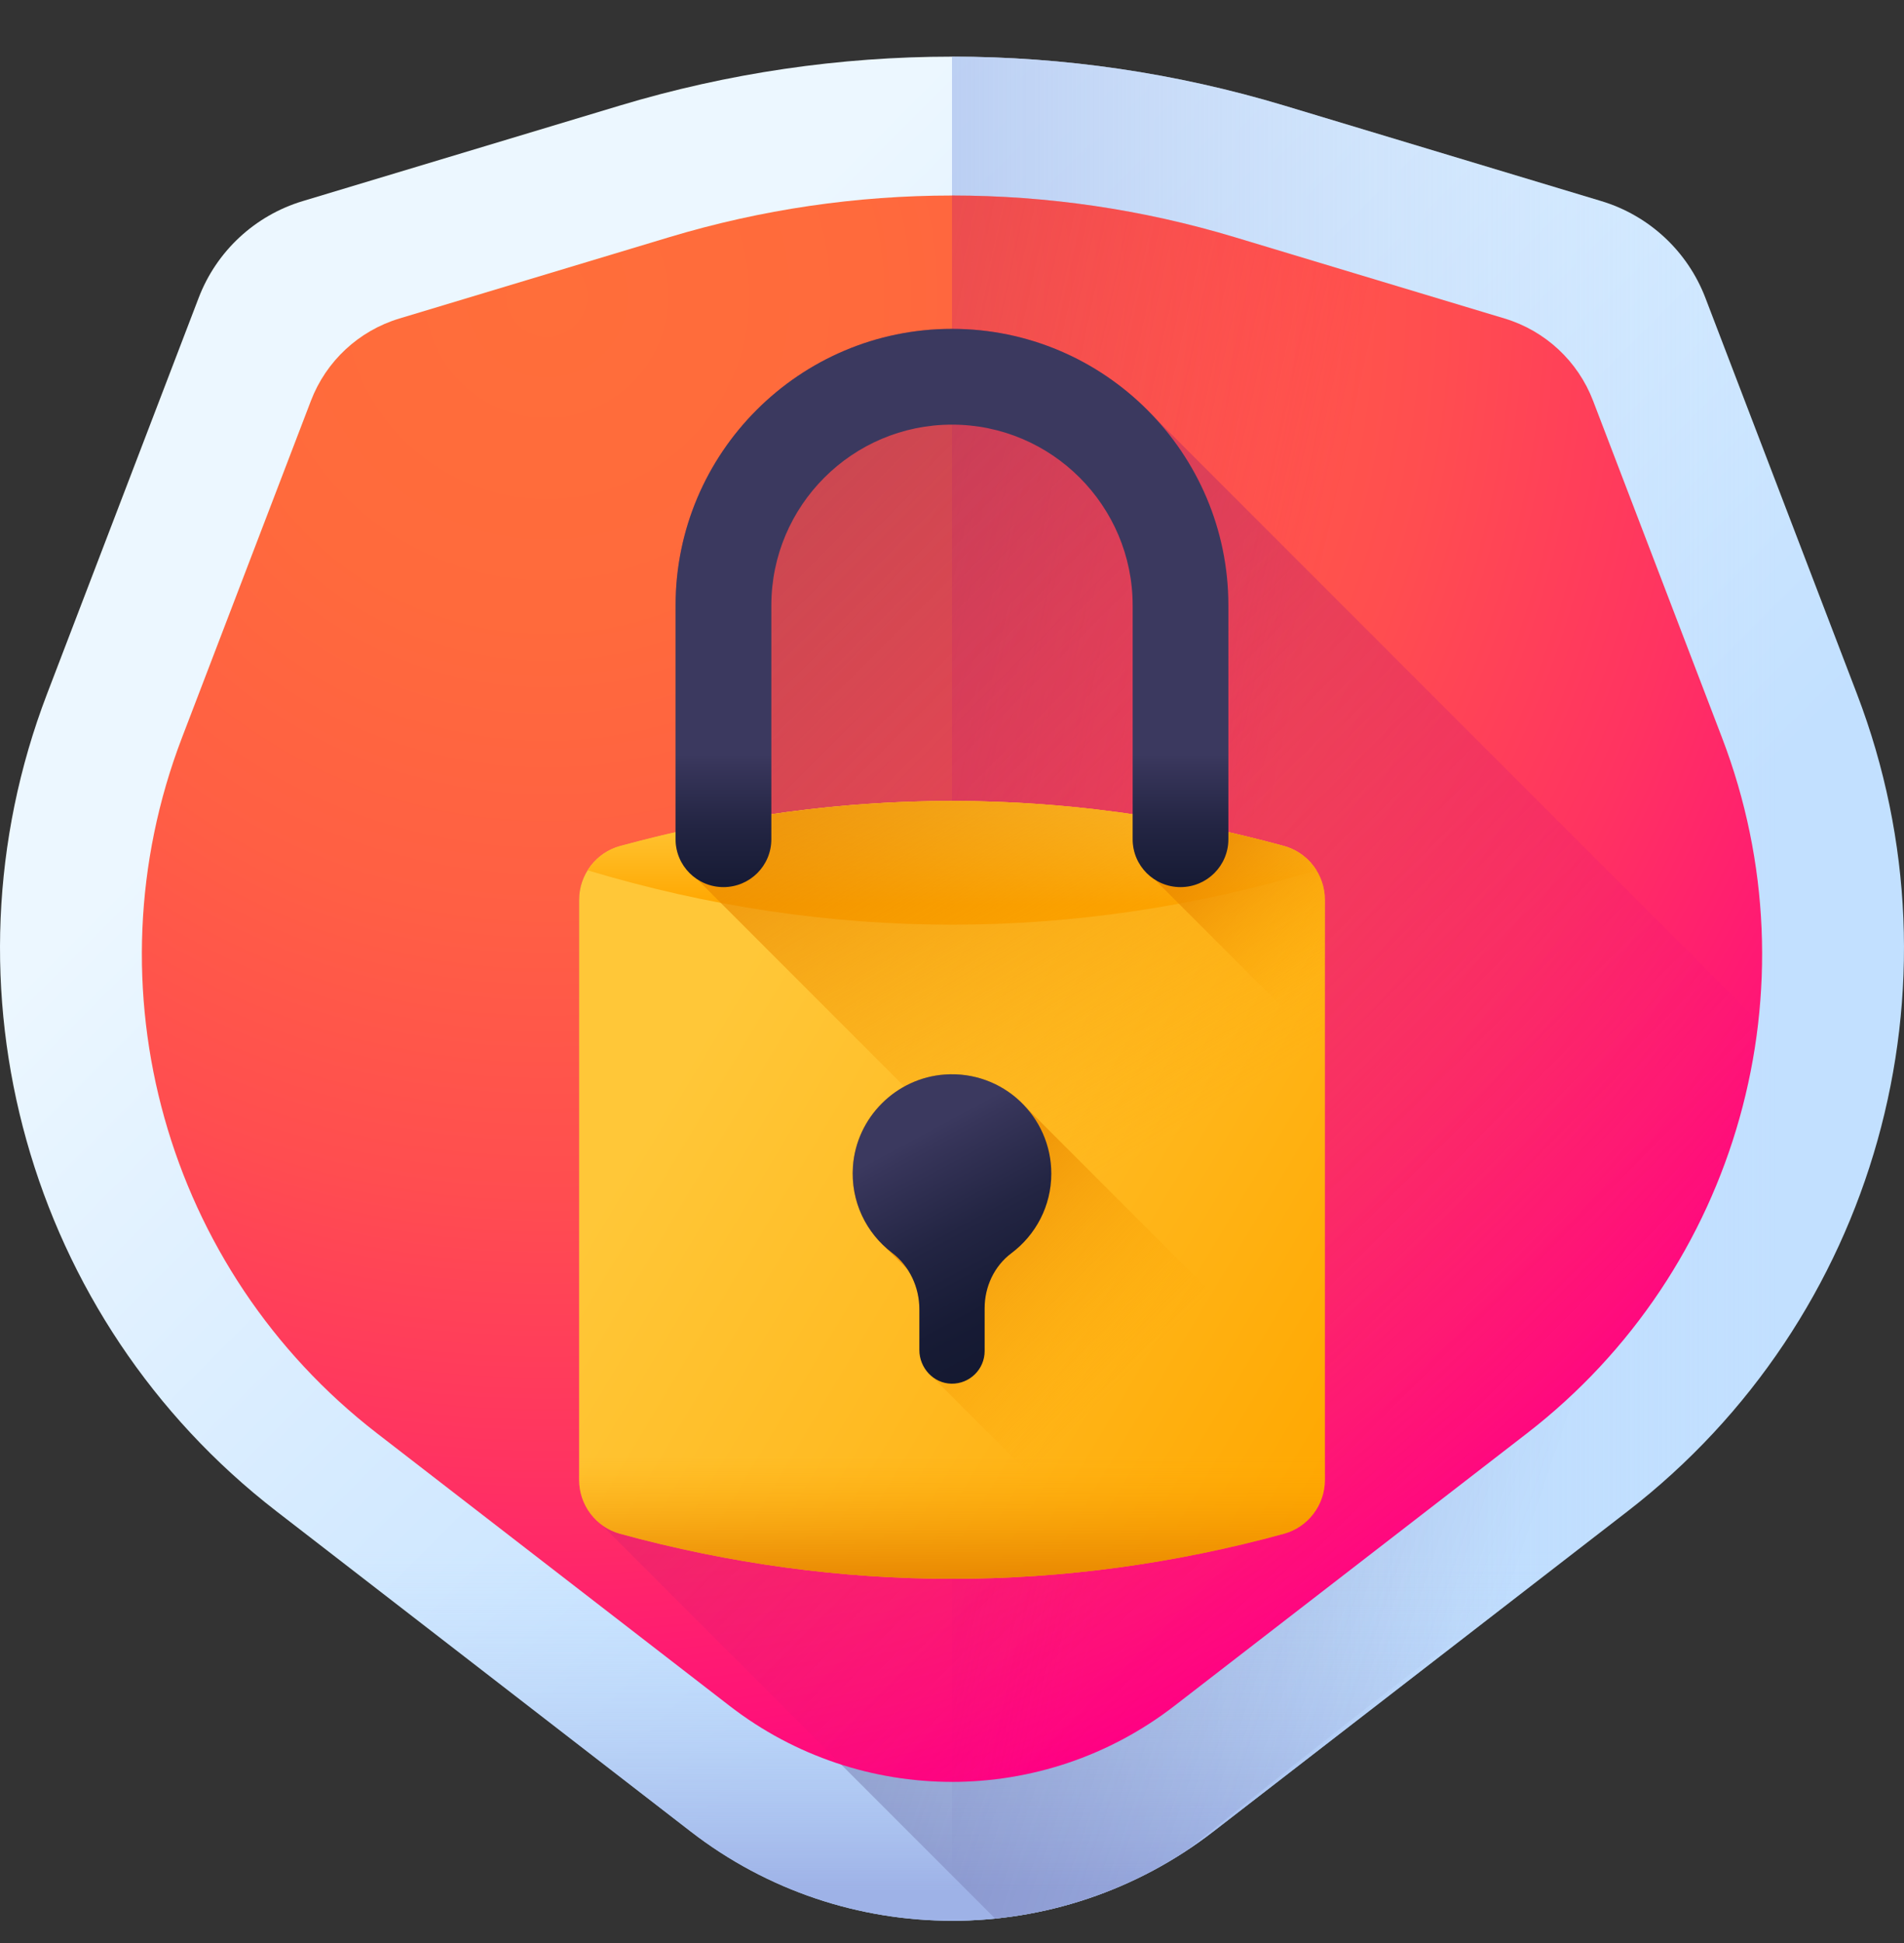
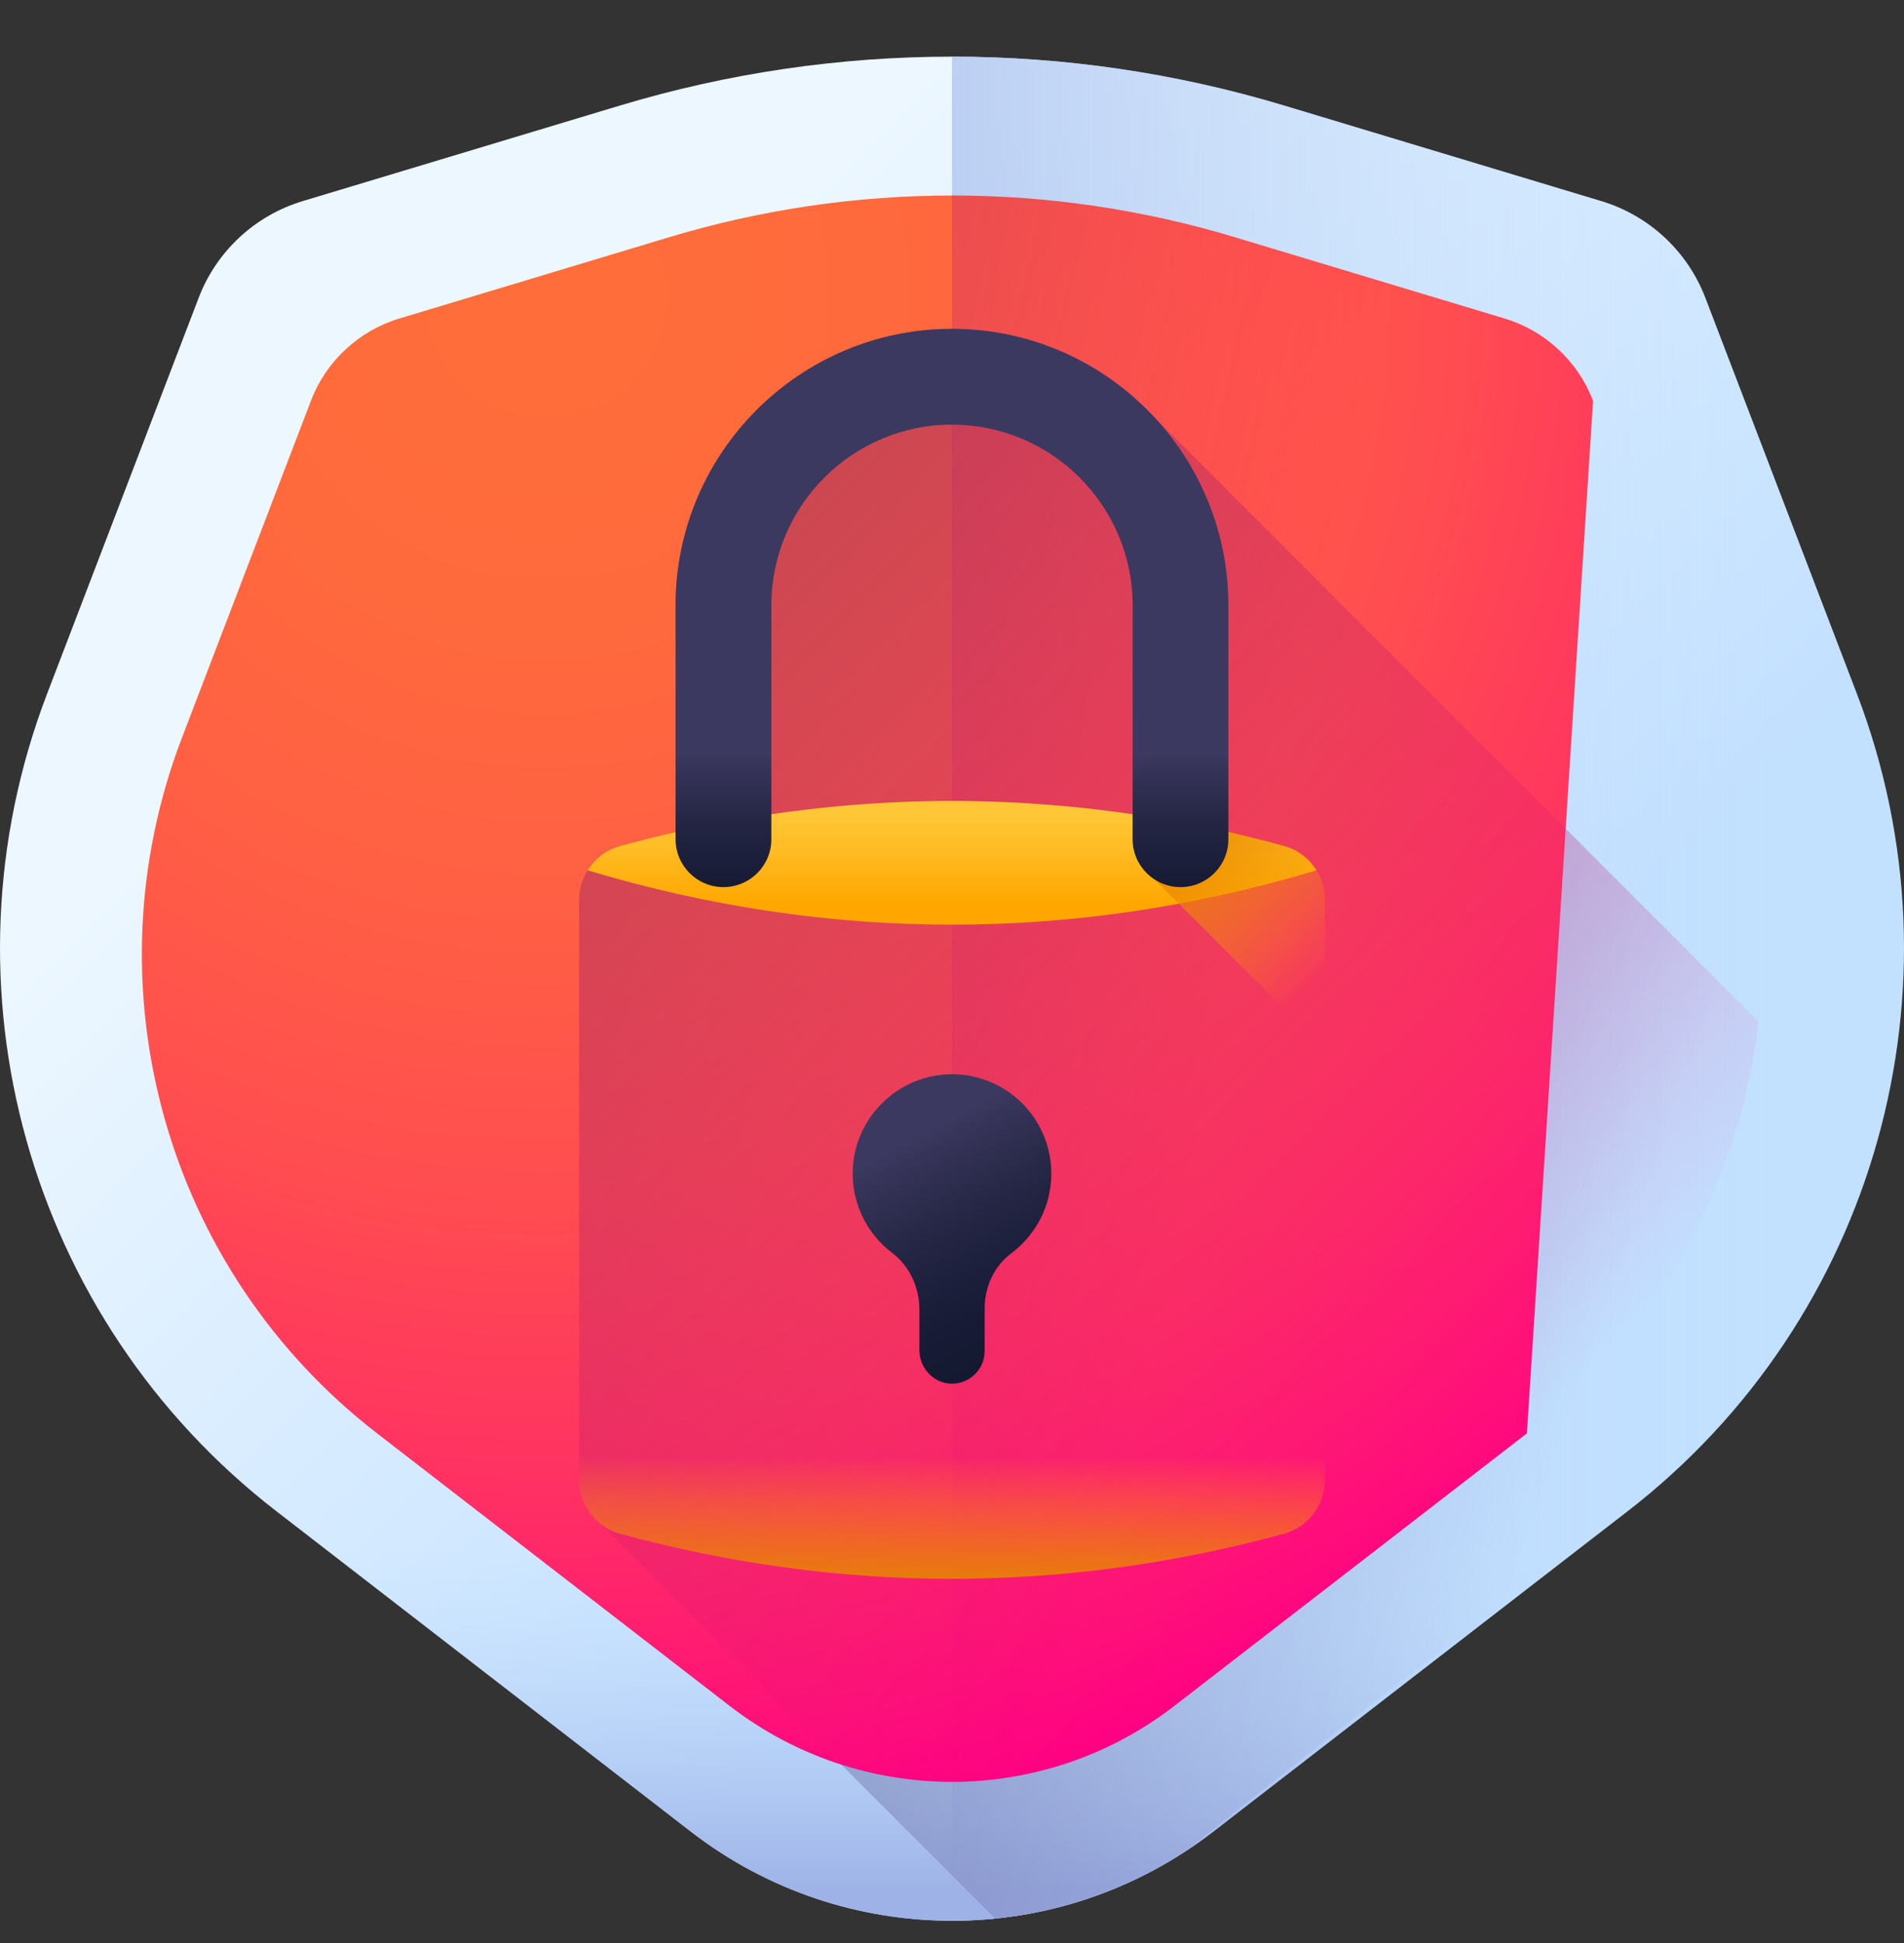
<svg xmlns="http://www.w3.org/2000/svg" width="50" height="51" viewBox="0 0 50 51" fill="none">
  <rect x="0" y="0" width="50" height="51" fill="#333333" stroke="none" />
  <g clip-path="url(#clip0_919_58)">
    <path d="M42.052 5.279L33.731 2.773C28.036 1.058 21.963 1.058 16.27 2.773L7.948 5.279C6.694 5.657 5.685 6.594 5.217 7.818L1.236 18.212C-1.711 25.908 0.736 34.628 7.258 39.667L18.14 48.075C22.18 51.197 27.82 51.197 31.86 48.075L42.742 39.667C49.264 34.628 51.711 25.908 48.764 18.212L44.784 7.818C44.315 6.594 43.306 5.657 42.052 5.279Z" fill="url(#paint0_linear_919_58)" />
    <path d="M31.86 48.075L42.742 39.667C49.264 34.628 51.711 25.908 48.764 18.212L44.784 7.818C44.315 6.594 43.306 5.657 42.052 5.279L33.731 2.773C30.883 1.915 27.942 1.486 25 1.486V50.417C27.42 50.417 29.84 49.636 31.86 48.075Z" fill="url(#paint1_linear_919_58)" />
    <path d="M6.271 38.849C6.589 39.131 6.918 39.404 7.258 39.667L18.14 48.075C22.181 51.197 27.82 51.197 31.86 48.075L42.742 39.667C43.083 39.404 43.411 39.131 43.729 38.849H6.271Z" fill="url(#paint2_linear_919_58)" />
    <path d="M30.262 10.899C28.939 9.505 27.07 8.632 25 8.632C20.998 8.632 17.742 11.888 17.742 15.89V21.843C17.256 21.953 16.771 22.073 16.286 22.206C15.648 22.38 15.207 22.961 15.207 23.622V38.842C15.207 39.308 15.427 39.734 15.78 40.006L26.132 50.358C27.894 50.179 29.623 49.584 31.163 48.571C33.078 47.038 35 45.513 36.937 44.01C37.619 43.481 38.332 42.986 39.062 42.511L42.742 39.667C46.002 37.148 48.244 33.71 49.303 29.94L30.262 10.899Z" fill="url(#paint3_linear_919_58)" />
-     <path d="M39.511 8.36L32.429 6.227C27.584 4.767 22.416 4.767 17.57 6.227L10.489 8.36C9.422 8.681 8.563 9.479 8.165 10.52L4.778 19.365C2.269 25.915 4.351 33.335 9.902 37.623L19.162 44.778C22.601 47.435 27.399 47.435 30.838 44.778L40.098 37.623C45.648 33.335 47.731 25.915 45.222 19.365L41.835 10.52C41.437 9.479 40.578 8.681 39.511 8.36Z" fill="url(#paint4_radial_919_58)" />
+     <path d="M39.511 8.36L32.429 6.227C27.584 4.767 22.416 4.767 17.57 6.227L10.489 8.36C9.422 8.681 8.563 9.479 8.165 10.52L4.778 19.365C2.269 25.915 4.351 33.335 9.902 37.623L19.162 44.778C22.601 47.435 27.399 47.435 30.838 44.778L40.098 37.623L41.835 10.52C41.437 9.479 40.578 8.681 39.511 8.36Z" fill="url(#paint4_radial_919_58)" />
    <path d="M30.838 44.778L40.098 37.623C45.649 33.335 47.731 25.915 45.222 19.365L41.835 10.52C41.437 9.479 40.578 8.681 39.511 8.36L32.429 6.227C30.007 5.497 27.503 5.132 25 5.132V46.771C27.06 46.771 29.119 46.107 30.838 44.778Z" fill="url(#paint5_linear_919_58)" />
    <path d="M30.262 10.899C28.939 9.505 27.07 8.632 25 8.632C20.998 8.632 17.742 11.888 17.742 15.89V21.843C17.256 21.953 16.771 22.073 16.286 22.206C15.648 22.38 15.207 22.961 15.207 23.622V38.842C15.207 39.308 15.427 39.734 15.78 40.006L22.09 46.316C25.017 47.252 28.298 46.741 30.838 44.778L40.098 37.623C43.589 34.926 45.707 30.991 46.175 26.812L30.262 10.899Z" fill="url(#paint6_linear_919_58)" />
-     <path d="M33.714 40.259C27.942 41.834 22.058 41.834 16.286 40.259C15.648 40.085 15.207 39.503 15.207 38.842V23.622C15.207 22.961 15.648 22.38 16.286 22.206C22.058 20.63 27.942 20.63 33.714 22.206C34.352 22.38 34.793 22.961 34.793 23.622V38.842C34.793 39.503 34.352 40.085 33.714 40.259Z" fill="url(#paint7_linear_919_58)" />
    <path d="M33.415 22.126C33.297 22.095 33.179 22.064 33.061 22.035C32.982 22.015 32.903 21.995 32.823 21.976C32.708 21.948 32.594 21.92 32.479 21.893C32.399 21.875 32.319 21.856 32.238 21.838C32.123 21.812 32.008 21.787 31.893 21.762C31.814 21.745 31.735 21.728 31.655 21.711C31.537 21.687 31.418 21.663 31.3 21.64C31.224 21.625 31.149 21.61 31.074 21.596C30.944 21.571 30.814 21.549 30.683 21.525C30.62 21.514 30.556 21.502 30.492 21.491C30.299 21.458 30.106 21.427 29.912 21.397C29.909 21.397 29.905 21.396 29.902 21.395C29.712 21.366 29.521 21.339 29.331 21.314C29.267 21.305 29.203 21.298 29.139 21.29C29.009 21.273 28.879 21.256 28.749 21.241C28.673 21.233 28.598 21.225 28.522 21.216C28.403 21.203 28.284 21.191 28.165 21.179C28.085 21.171 28.006 21.164 27.926 21.157C27.81 21.146 27.695 21.136 27.579 21.127C27.498 21.12 27.417 21.114 27.337 21.109C27.221 21.1 27.106 21.093 26.991 21.085C26.91 21.08 26.83 21.076 26.75 21.071C26.631 21.065 26.512 21.059 26.393 21.055C26.318 21.051 26.242 21.048 26.166 21.045C26.036 21.04 25.905 21.037 25.774 21.034C25.71 21.032 25.647 21.03 25.582 21.029C25.388 21.025 25.194 21.023 25 21.023H25C24.805 21.023 24.611 21.025 24.417 21.029C24.353 21.03 24.29 21.032 24.226 21.034C24.095 21.037 23.964 21.04 23.834 21.045C23.758 21.048 23.682 21.051 23.607 21.055C23.488 21.059 23.369 21.065 23.249 21.071C23.17 21.076 23.09 21.08 23.01 21.086C22.894 21.093 22.779 21.1 22.663 21.109C22.583 21.114 22.502 21.12 22.421 21.127C22.305 21.136 22.19 21.146 22.074 21.157C21.994 21.164 21.915 21.171 21.835 21.179C21.716 21.191 21.597 21.203 21.478 21.216C21.403 21.225 21.327 21.233 21.252 21.241C21.121 21.256 20.991 21.273 20.861 21.29C20.797 21.298 20.733 21.305 20.669 21.314C20.479 21.339 20.289 21.366 20.099 21.395C20.095 21.396 20.092 21.397 20.088 21.397C19.894 21.426 19.701 21.458 19.508 21.491C19.444 21.502 19.381 21.514 19.317 21.525C19.187 21.548 19.056 21.571 18.926 21.596C18.851 21.61 18.776 21.625 18.701 21.64C18.582 21.663 18.463 21.687 18.345 21.711C18.265 21.728 18.186 21.745 18.107 21.762C17.992 21.787 17.877 21.812 17.762 21.838C17.682 21.856 17.601 21.875 17.521 21.893C17.406 21.92 17.292 21.948 17.177 21.975C17.098 21.995 17.018 22.014 16.939 22.035C16.821 22.064 16.703 22.095 16.585 22.126C16.51 22.146 16.435 22.165 16.36 22.186C16.326 22.194 16.293 22.204 16.26 22.213C15.906 22.317 15.616 22.546 15.43 22.844C21.76 24.747 28.24 24.747 34.57 22.844C34.385 22.546 34.093 22.317 33.74 22.213C33.707 22.204 33.673 22.194 33.64 22.186C33.565 22.165 33.49 22.146 33.415 22.126Z" fill="url(#paint8_linear_919_58)" />
-     <path d="M33.714 22.206C28.427 20.762 23.045 20.642 17.742 21.843V22.029C17.742 22.465 17.965 22.85 18.303 23.075L34.666 39.438C34.748 39.255 34.793 39.052 34.793 38.842V23.622C34.793 22.961 34.352 22.38 33.714 22.206Z" fill="url(#paint9_linear_919_58)" />
    <path d="M34.793 23.622C34.793 22.961 34.352 22.38 33.714 22.206C32.398 21.846 31.076 21.569 29.75 21.373V22.029C29.75 22.466 29.974 22.85 30.312 23.075L34.793 27.556V23.622Z" fill="url(#paint10_linear_919_58)" />
-     <path d="M33.093 35.214L26.899 29.02C26.385 28.472 25.637 28.147 24.814 28.204C23.531 28.293 22.49 29.331 22.399 30.614C22.34 31.44 22.666 32.19 23.216 32.705L23.835 33.325C24.035 33.629 24.143 33.993 24.143 34.366V35.434C24.143 35.711 24.27 35.964 24.471 36.127L29.473 41.13C30.375 41.005 31.276 40.841 32.175 40.64C32.179 40.082 32.431 39.546 32.878 39.212C33.514 38.736 33.925 37.978 33.925 37.123C33.925 36.369 33.605 35.69 33.093 35.214Z" fill="url(#paint11_linear_919_58)" />
    <path d="M27.608 30.805C27.608 29.303 26.338 28.098 24.814 28.204C23.531 28.293 22.491 29.331 22.399 30.614C22.333 31.54 22.751 32.371 23.425 32.883C23.885 33.233 24.143 33.788 24.143 34.366V35.434C24.143 35.905 24.512 36.31 24.984 36.319C25.464 36.327 25.857 35.941 25.857 35.462V34.337C25.857 33.774 26.109 33.232 26.56 32.894C27.196 32.418 27.608 31.66 27.608 30.805Z" fill="url(#paint12_linear_919_58)" />
    <path d="M31.001 23.285C30.307 23.285 29.744 22.723 29.744 22.029V15.89C29.744 13.274 27.616 11.146 25 11.146C22.384 11.146 20.256 13.274 20.256 15.89V22.029C20.256 22.723 19.693 23.285 18.998 23.285C18.304 23.285 17.741 22.723 17.741 22.029V15.89C17.741 11.888 20.997 8.632 25 8.632C29.002 8.632 32.258 11.888 32.258 15.89V22.029C32.258 22.723 31.695 23.285 31.001 23.285Z" fill="url(#paint13_linear_919_58)" />
    <path d="M15.207 34.664V38.842C15.207 39.503 15.648 40.085 16.286 40.259C22.058 41.834 27.942 41.834 33.714 40.259C34.352 40.085 34.793 39.503 34.793 38.842V34.664H15.207Z" fill="url(#paint14_linear_919_58)" />
  </g>
  <defs>
    <linearGradient id="paint0_linear_919_58" x1="14.308" y1="11.878" x2="34.659" y2="32.229" gradientUnits="userSpaceOnUse">
      <stop stop-color="#ECF7FF" />
      <stop offset="1" stop-color="#C2E0FF" />
    </linearGradient>
    <linearGradient id="paint1_linear_919_58" x1="46.765" y1="25.952" x2="16.033" y2="25.952" gradientUnits="userSpaceOnUse">
      <stop offset="0.003" stop-color="#C2E0FF" stop-opacity="0" />
      <stop offset="0.076" stop-color="#BFDCFD" stop-opacity="0.075" />
      <stop offset="1" stop-color="#9EB2E7" />
    </linearGradient>
    <linearGradient id="paint2_linear_919_58" x1="25" y1="40.658" x2="25" y2="49.629" gradientUnits="userSpaceOnUse">
      <stop offset="0.003" stop-color="#C2E0FF" stop-opacity="0" />
      <stop offset="0.076" stop-color="#BFDCFD" stop-opacity="0.075" />
      <stop offset="1" stop-color="#9EB2E7" />
    </linearGradient>
    <linearGradient id="paint3_linear_919_58" x1="42.034" y1="34.94" x2="-5.666" y2="18.567" gradientUnits="userSpaceOnUse">
      <stop stop-color="#54498B" stop-opacity="0" />
      <stop offset="0.034" stop-color="#534889" stop-opacity="0.035" />
      <stop offset="1" stop-color="#3B395F" />
    </linearGradient>
    <radialGradient id="paint4_radial_919_58" cx="0" cy="0" r="1" gradientUnits="userSpaceOnUse" gradientTransform="translate(14.212 7.531) scale(41.507 41.507)">
      <stop stop-color="#FF6E3A" />
      <stop offset="0.208" stop-color="#FF6A3C" />
      <stop offset="0.396" stop-color="#FF5F44" />
      <stop offset="0.576" stop-color="#FF4D50" />
      <stop offset="0.75" stop-color="#FF3361" />
      <stop offset="0.919" stop-color="#FF1278" />
      <stop offset="1" stop-color="#FF0084" />
    </radialGradient>
    <linearGradient id="paint5_linear_919_58" x1="32.179" y1="27.207" x2="2.898" y2="20.868" gradientUnits="userSpaceOnUse">
      <stop stop-color="#FF0084" stop-opacity="0" />
      <stop offset="0.074" stop-color="#F4087E" stop-opacity="0.075" />
      <stop offset="0.335" stop-color="#D2216B" stop-opacity="0.333" />
      <stop offset="0.583" stop-color="#BA335E" stop-opacity="0.584" />
      <stop offset="0.811" stop-color="#AB3D56" stop-opacity="0.812" />
      <stop offset="1" stop-color="#A64153" />
    </linearGradient>
    <linearGradient id="paint6_linear_919_58" x1="37.576" y1="40.014" x2="5.593" y2="8.031" gradientUnits="userSpaceOnUse">
      <stop stop-color="#FF0084" stop-opacity="0" />
      <stop offset="0.074" stop-color="#F4087E" stop-opacity="0.075" />
      <stop offset="0.335" stop-color="#D2216B" stop-opacity="0.333" />
      <stop offset="0.583" stop-color="#BA335E" stop-opacity="0.584" />
      <stop offset="0.811" stop-color="#AB3D56" stop-opacity="0.812" />
      <stop offset="1" stop-color="#A64153" />
    </linearGradient>
    <linearGradient id="paint7_linear_919_58" x1="18.358" y1="27.255" x2="35.996" y2="37.817" gradientUnits="userSpaceOnUse">
      <stop stop-color="#FFC738" />
      <stop offset="0.429" stop-color="#FFBB23" />
      <stop offset="1" stop-color="#FFA700" />
    </linearGradient>
    <linearGradient id="paint8_linear_919_58" x1="25" y1="21.307" x2="25" y2="23.732" gradientUnits="userSpaceOnUse">
      <stop stop-color="#FFC738" />
      <stop offset="0.429" stop-color="#FFBB23" />
      <stop offset="1" stop-color="#FFA700" />
    </linearGradient>
    <linearGradient id="paint9_linear_919_58" x1="30.546" y1="30.023" x2="22.028" y2="15.636" gradientUnits="userSpaceOnUse">
      <stop stop-color="#FFA700" stop-opacity="0" />
      <stop offset="0.021" stop-color="#FEA600" stop-opacity="0.02" />
      <stop offset="0.635" stop-color="#EC8C00" stop-opacity="0.635" />
      <stop offset="1" stop-color="#E58200" />
    </linearGradient>
    <linearGradient id="paint10_linear_919_58" x1="34.886" y1="25.453" x2="30.775" y2="21.251" gradientUnits="userSpaceOnUse">
      <stop stop-color="#FFA700" stop-opacity="0" />
      <stop offset="0.021" stop-color="#FEA600" stop-opacity="0.02" />
      <stop offset="0.635" stop-color="#EC8C00" stop-opacity="0.635" />
      <stop offset="1" stop-color="#E58200" />
    </linearGradient>
    <linearGradient id="paint11_linear_919_58" x1="29.446" y1="36.336" x2="23.181" y2="30.071" gradientUnits="userSpaceOnUse">
      <stop stop-color="#FFA700" stop-opacity="0" />
      <stop offset="0.021" stop-color="#FEA600" stop-opacity="0.02" />
      <stop offset="0.635" stop-color="#EC8C00" stop-opacity="0.635" />
      <stop offset="1" stop-color="#E58200" />
    </linearGradient>
    <linearGradient id="paint12_linear_919_58" x1="24.18" y1="29.766" x2="27.347" y2="35.626" gradientUnits="userSpaceOnUse">
      <stop stop-color="#3B395F" />
      <stop offset="0.063" stop-color="#37355A" />
      <stop offset="0.403" stop-color="#232543" />
      <stop offset="0.723" stop-color="#171B35" />
      <stop offset="1" stop-color="#131830" />
    </linearGradient>
    <linearGradient id="paint13_linear_919_58" x1="25" y1="19.802" x2="25" y2="24.433" gradientUnits="userSpaceOnUse">
      <stop stop-color="#3B395F" />
      <stop offset="0.063" stop-color="#37355A" />
      <stop offset="0.403" stop-color="#232543" />
      <stop offset="0.723" stop-color="#171B35" />
      <stop offset="1" stop-color="#131830" />
    </linearGradient>
    <linearGradient id="paint14_linear_919_58" x1="25" y1="38.236" x2="25" y2="41.725" gradientUnits="userSpaceOnUse">
      <stop stop-color="#FFA700" stop-opacity="0" />
      <stop offset="0.021" stop-color="#FEA600" stop-opacity="0.02" />
      <stop offset="0.635" stop-color="#EC8C00" stop-opacity="0.635" />
      <stop offset="1" stop-color="#E58200" />
    </linearGradient>
    <clipPath id="clip0_919_58">
      <rect width="50" height="50" fill="white" transform="translate(0 0.998)" />
    </clipPath>
  </defs>
</svg>